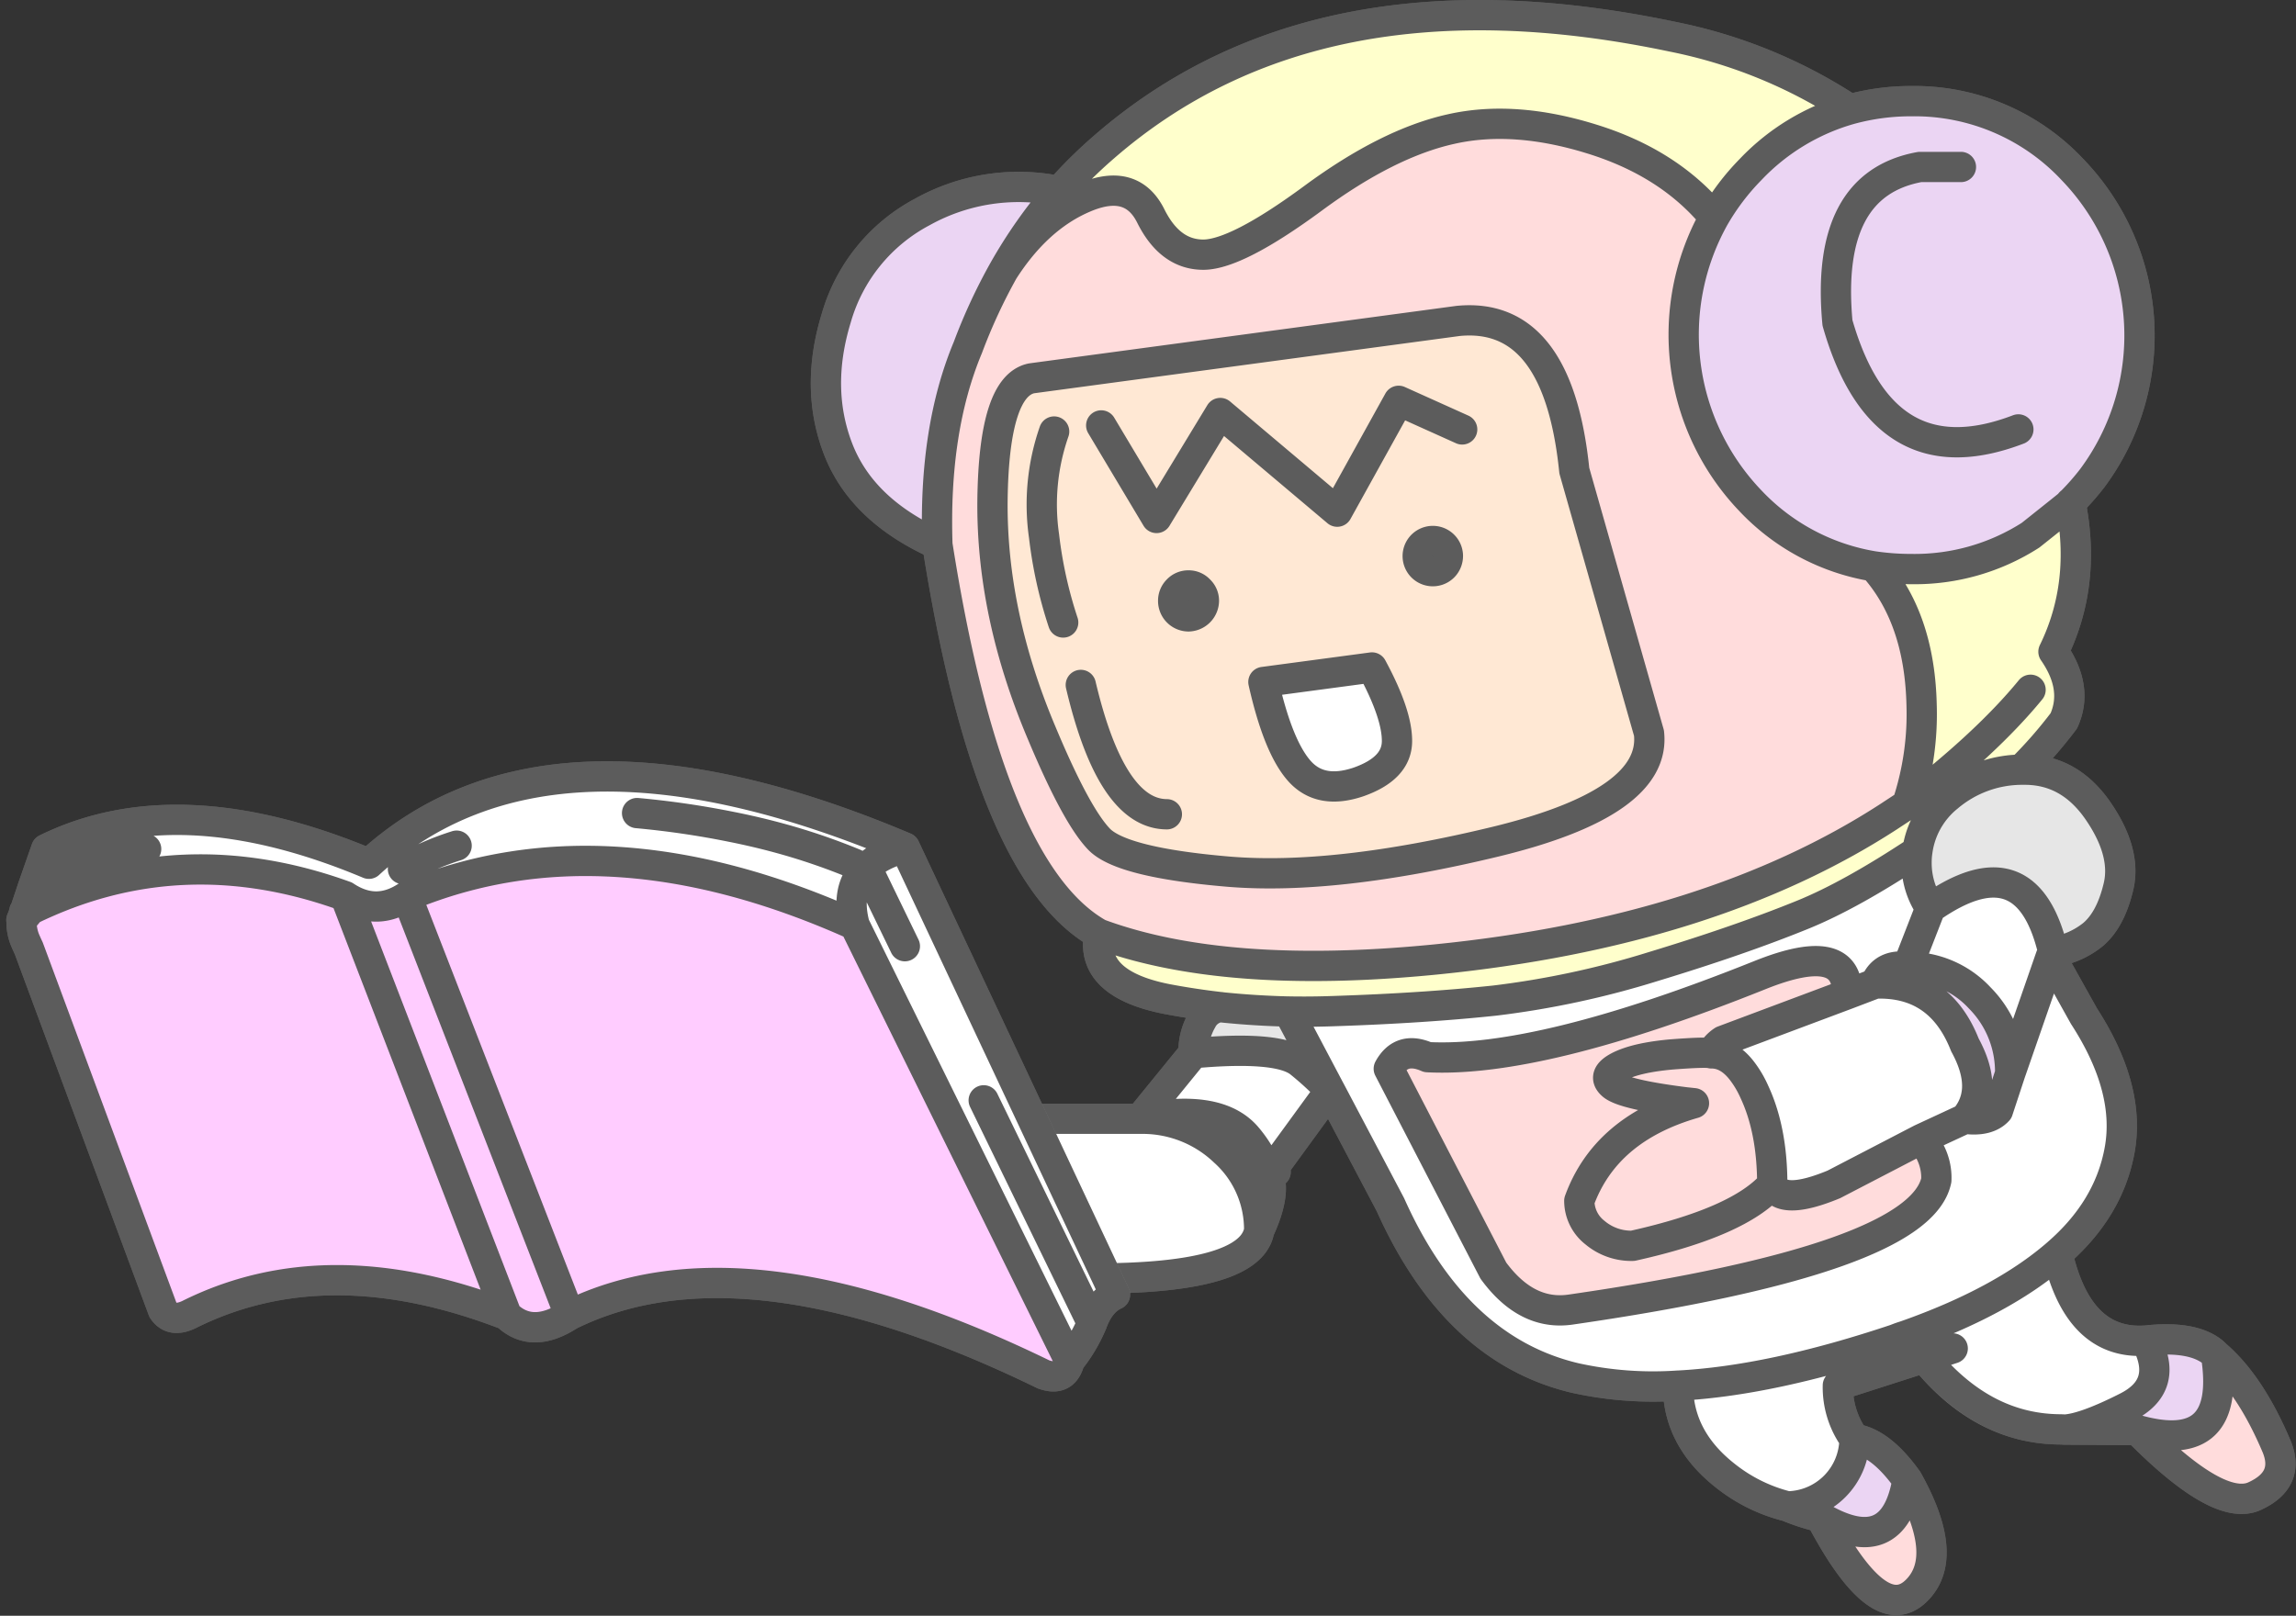
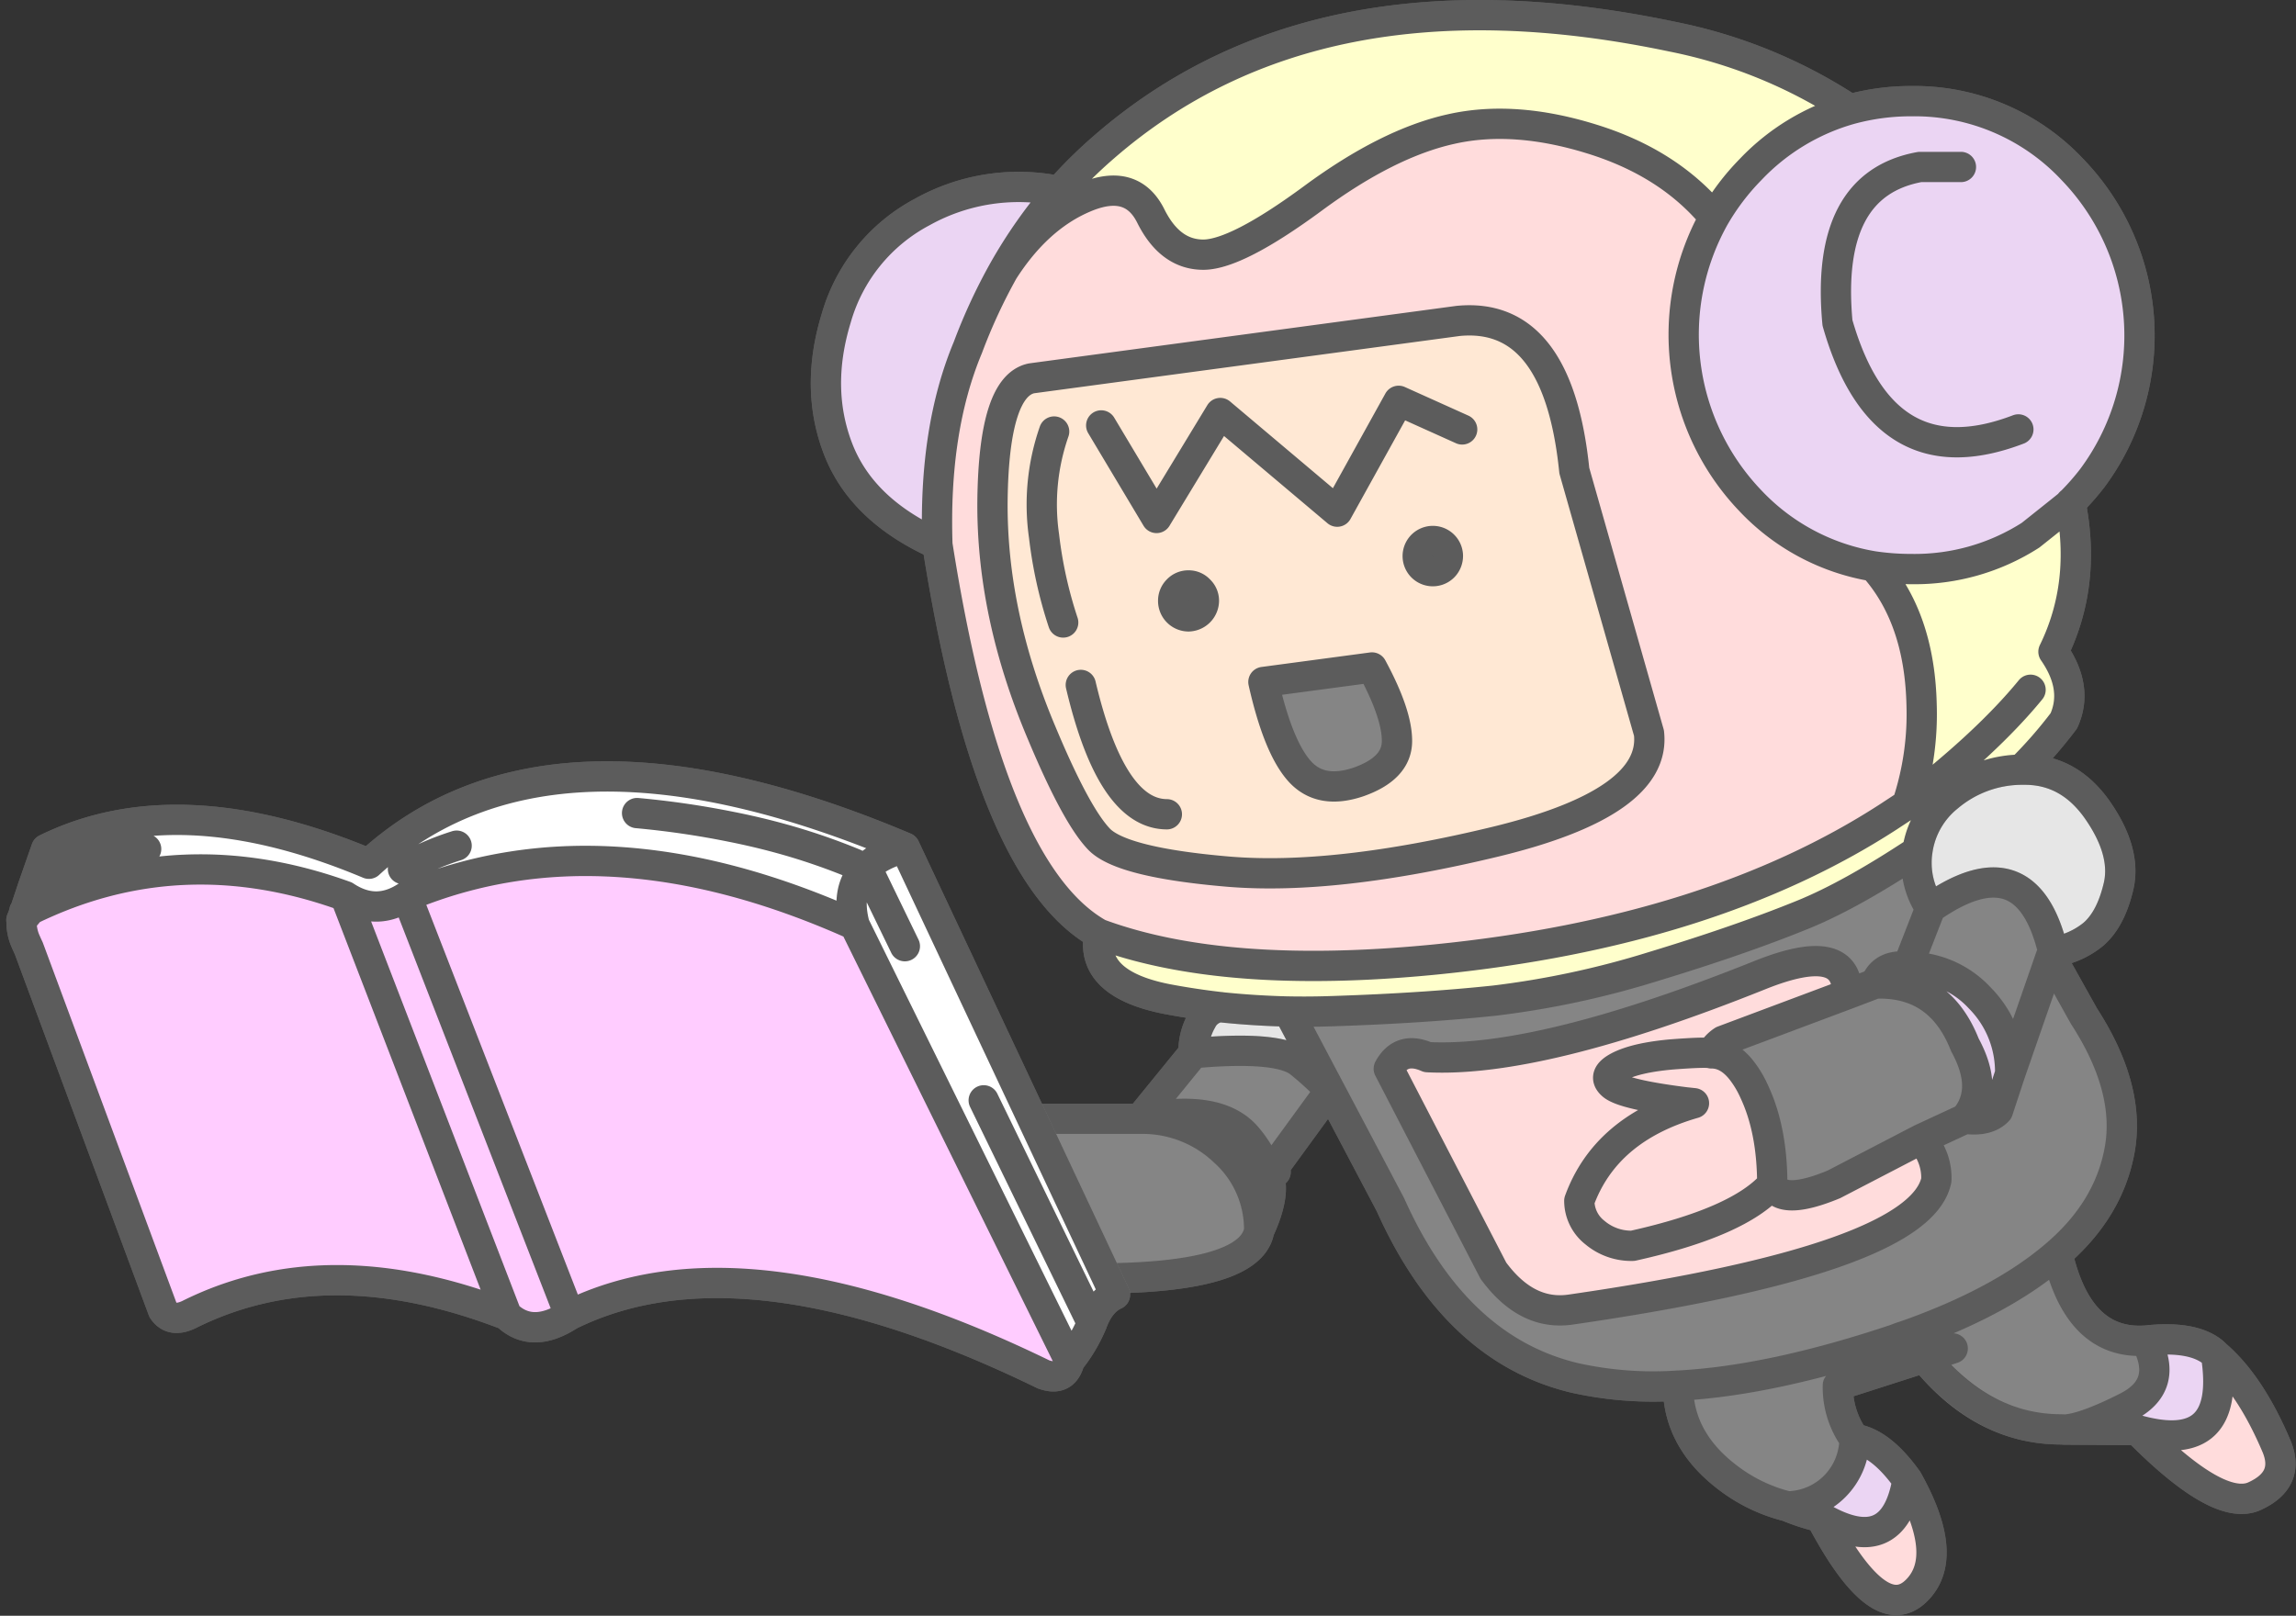
<svg xmlns="http://www.w3.org/2000/svg" width="454.816" height="320.141" viewBox="0 0 454.816 320.141">
  <rect x="0" y="0" width="454.816" height="320.141" fill="#333333" stroke="none" />
  <g id="구성_요소_2_1" data-name="구성 요소 2 – 1" transform="translate(4.241 3.006)">
    <g id="그룹_51" data-name="그룹 51" transform="translate(156.67)">
      <g id="그룹_49" data-name="그룹 49" transform="translate(0 0)">
        <g id="Layer7_0_FILL" data-name="Layer7 0 FILL">
          <path id="패스_29" data-name="패스 29" d="M1160.883,427.734a1.385,1.385,0,0,0-.333-.042,4.748,4.748,0,0,0-3.625,2.625,12.407,12.407,0,0,0-1.625,6.5q17.084-1.541,21.167,1.958a61.148,61.148,0,0,1,5.875,5.417l-8.25-15.625q-6.791-.166-13.209-.833m159.085-47.084h-.75a22.712,22.712,0,0,0-14.458,5.375,16.681,16.681,0,0,0-6.083,10.75,14.026,14.026,0,0,0-.167,2.208,15.778,15.778,0,0,0,2.75,9.083q19.166-13.416,24.334,8.708a16.567,16.567,0,0,0,7.875-3.458q3.541-3,5.083-9.667,1.5-6.709-4.083-14.833Q1328.844,380.65,1319.969,380.65Z" transform="translate(-1079.774 -231.153)" fill="#e6e6e6" />
          <path id="패스_30" data-name="패스 30" d="M1086.984,243.659a34.534,34.534,0,0,0-17.042,21.042q-4.291,14.041.458,26.125,4.75,12,19.584,18.667-.75-22.75,6.042-39a110.459,110.459,0,0,1,7.042-15.209,96.57,96.57,0,0,1,11.083-15.75,39.253,39.253,0,0,0-27.167,4.125m196-21.959a45.448,45.448,0,0,0-12.25,1.625,43.532,43.532,0,0,0-19.708,11.958,46.918,46.918,0,0,0-7.167,9.458,47.611,47.611,0,0,0,7.167,56.126,43.13,43.13,0,0,0,24.417,13,51.03,51.03,0,0,0,7.542.542,42.536,42.536,0,0,0,23.542-6.708q7.334-5.834,7.708-6.167a1.122,1.122,0,0,1,.208-.292,4.97,4.97,0,0,0,.417-.375,49.259,49.259,0,0,0,3.917-4.5,47.358,47.358,0,0,0-3.917-61.084,42.842,42.842,0,0,0-31.875-13.583m9.75,13.042h-8.125q-18.875,3.416-16.333,30.875,8.959,31.417,35.834,21.125-26.875,10.291-35.834-21.125-2.541-27.459,16.333-30.875h8.125M1146.819,429.786a20.73,20.73,0,0,1,6.917,15.667q3.25-7,1.917-10.875l-.292.125.25-.292a23.619,23.619,0,0,0-4.333-7.5q-5.709-6.666-21.125-3.583a23.458,23.458,0,0,1,16.667,6.458m135.335-36.542q-4.791-.625-6.375,3.292,12.791-.459,17.75,12.167,4.875,8.916,0,14.625,4.5.584,6.542-1.625l2.417-7.333a20.75,20.75,0,0,0-6-14.959,19.131,19.131,0,0,0-14.333-6.167m61.126,76.918q-.334-.334-.667-.625-3.875-3.125-12.5-2.333l-.75.083.75.708-.75-.708q4.709,8.834-3.667,13.125-8.459,4.291-12.417,4.5Q1324.4,485,1327.7,485q18.709,5.209,15.583-14.834M1267.7,496.2a12.868,12.868,0,0,1-9.333,3.917,39.809,39.809,0,0,0,6.583,2.125q14.5,8.5,17.209-7.333-5.25-7.375-10.5-8.167A12.818,12.818,0,0,1,1267.7,496.2Z" transform="translate(-1065.209 -204.663)" fill="#ebd5f3" />
          <path id="패스_31" data-name="패스 31" d="M1129.934,227.46a92.043,92.043,0,0,0-8.75,8.667,96.57,96.57,0,0,0-11.083,15.75q6.791-10.584,16.084-14.5,9.334-3.959,13.125,3.708,3.834,7.666,10.458,7.625,6.584-.084,21.542-11.083,14.875-11,27.417-13.792,12.5-2.834,27.917,1.958,15.375,4.75,24.25,15.542a46.927,46.927,0,0,1,7.167-9.458,43.532,43.532,0,0,1,19.709-11.958,99.246,99.246,0,0,0-35.251-14.417Q1172.1,190.71,1129.934,227.46m191.336,70.668q-.375.334-7.708,6.167A42.535,42.535,0,0,1,1290.019,311a51.035,51.035,0,0,1-7.542-.542q9.084,10.166,9.5,27.375a56.7,56.7,0,0,1-2.875,19.834q15.834-12.209,24.459-22.75-8.625,10.541-24.459,22.75-1.791,1.166-3.625,2.375-35.334,22.917-89.959,28.334-41.626,4.084-66.459-5.083-1.834,9.916,13.5,12.917,5.084.959,10.458,1.583a1.386,1.386,0,0,1,.333.042q6.416.666,13.208.833,4.459.084,9.042-.083,17.709-.584,31.834-2.083a176.506,176.506,0,0,0,31.417-6.75q17.292-5.25,29.75-10.333,9.459-3.875,22.542-12.542a16.68,16.68,0,0,1,6.083-10.75,22.711,22.711,0,0,1,14.458-5.375,89.971,89.971,0,0,0,8.458-9.667q2.959-6.5-2.042-13.708,6.584-13.459,3.375-29.542A1.122,1.122,0,0,0,1321.269,298.127Z" transform="translate(-1072.241 -201.256)" fill="#ffc" />
-           <path id="패스_32" data-name="패스 32" d="M1317.419,414.017l-.208-.375-8.042,23.167-2.417,7.333q-2.041,2.209-6.542,1.625l-8.708,4.042a11.07,11.07,0,0,1,3.042,8.125q-3.25,15.625-72.334,25.625-8.791,1.334-15.417-7.708l-20.709-40q2.5-4.584,7.667-2.292,22.375,1.166,65.834-16.25,17.542-7.041,17.292,3.792l5.583-2.125q1.584-3.916,6.375-3.292l4.542-11.667a15.778,15.778,0,0,1-2.75-9.083,14.026,14.026,0,0,1,.167-2.208q-13.084,8.666-22.542,12.542-12.459,5.084-29.75,10.333a176.506,176.506,0,0,1-31.417,6.75q-14.125,1.5-31.834,2.083-4.584.166-9.042.083l8.25,15.625,11.958,22.667q12.875,28.75,36.626,34.334a71.492,71.492,0,0,0,20.333,1.5q18.5-.959,43.126-9.208.916-.375,1.875-.667,19.209-6.75,30.167-16.292,10.041-8.709,12.25-20.167,2.416-12.334-7-26.875l-6.375-11.417m-149.085-37.209q4.209,4.791,11.792,2.208,7.541-2.666,7.583-8.042t-4.958-14.625l-21.5,2.875q2.875,12.791,7.083,17.584m-20.917,55.959-10.584,13q15.417-3.084,21.125,3.583a23.619,23.619,0,0,1,4.333,7.5l12.167-16.709a61.168,61.168,0,0,0-5.875-5.417q-4.084-3.5-21.167-1.958m13,35.125a20.73,20.73,0,0,0-6.917-15.667,23.458,23.458,0,0,0-16.667-6.458h-23.542q-2.834-1.959-4.458,2.417,14.416,19-.833,28.459,50.251,3.459,52.417-8.75m122.043-48.917-5.583,2.125-24.584,9.208a6.839,6.839,0,0,0-2.292,2.5q3.459,0,6.167,3.625a20.543,20.543,0,0,1,2.333,4q3.541,7.584,3.542,18.334,1.75,4.334,12.208,0l17.25-8.958,8.708-4.042q4.875-5.709,0-14.625-4.959-12.625-17.75-12.167m36.459,88.334q.5,0,1.042.042,3.959-.209,12.417-4.5,8.375-4.291,3.667-13.125H1336q-13.334.875-17.458-17.25-10.959,9.541-30.167,16.292-.959.291-1.875.667-24.625,8.25-43.126,9.208,0,10.416,9.25,17.75a32.219,32.219,0,0,0,12.417,6.167,13.445,13.445,0,0,0,13.292-13.375,17.442,17.442,0,0,1-3.292-10.583l17.125-5.5,5.625-1.833-5.625,1.833q11.416,14.041,26.75,14.208m-1.708-93.668.5-.833v-.083q-5.166-22.125-24.334-8.708l-4.542,11.667a19.131,19.131,0,0,1,14.333,6.167,20.75,20.75,0,0,1,6,14.958Z" transform="translate(-1071.891 -227.104)" fill="#fff" />
          <path id="패스_33" data-name="패스 33" d="M1277.906,364.349q1.834-1.209,3.625-2.375a56.7,56.7,0,0,0,2.875-19.834q-.416-17.209-9.5-27.375a43.13,43.13,0,0,1-24.417-13,47.611,47.611,0,0,1-7.167-56.126q-8.875-10.791-24.25-15.542-15.416-4.791-27.917-1.958-12.541,2.791-27.417,13.792-14.959,11-21.542,11.083-6.625.041-10.458-7.625-3.791-7.666-13.125-3.708-9.291,3.916-16.083,14.5a110.475,110.475,0,0,0-7.042,15.209q-6.791,16.25-6.042,39,10.209,65,32.042,77.209,24.834,9.166,66.459,5.083,54.626-5.416,89.959-28.334m-167.794-16.542q-10-23.625-9.75-46.209.291-22.584,7.75-24.084l84.5-11.375q19.792-1.916,23,29.667l14.792,52q1.541,13.75-30.334,21.5-31.875,7.709-52.959,5.958-21.125-1.791-25.625-6.417-4.541-4.709-11.375-21.042m-30.042,78.834a7.154,7.154,0,0,0,1.875,4.792,11.874,11.874,0,0,0,2.375,2.083q4.334,2.875,13.625,2.875-9.292,0-13.625-2.875a11.874,11.874,0,0,1-2.375-2.083q-1.791-.541-6.042.208a19.927,19.927,0,0,0-8.75,4.375q-4.584,3.625-.708,12.708,3.916,9.125,34.334,6.375,15.25-9.459.833-28.459H1080.07m136.543,13.834a8,8,0,0,0,3.083,6.292,11.178,11.178,0,0,0,7.5,2.625q21-4.666,27.625-12.167,0-10.75-3.542-18.334a20.549,20.549,0,0,0-2.333-4q-2.709-3.625-6.167-3.625-.791-.334-7.875.208-7.041.625-10.5,2.417-3.417,1.791-1.208,3.667,2.25,1.875,14.542,3.417.834.084,1.583.167-17.5,5.041-22.709,19.334m67.667-12.208-17.25,8.958q-10.459,4.334-12.208,0-6.625,7.5-27.625,12.167a11.178,11.178,0,0,1-7.5-2.625,8,8,0,0,1-3.083-6.292q5.209-14.291,22.709-19.334-.75-.084-1.583-.167-12.292-1.541-14.542-3.417-2.209-1.875,1.208-3.667,3.459-1.791,10.5-2.417,7.084-.541,7.875-.208a6.838,6.838,0,0,1,2.292-2.5l24.584-9.208q.25-10.834-17.292-3.792-43.459,17.416-65.834,16.25-5.166-2.291-7.667,2.292l20.709,40q6.625,9.041,15.417,7.708,69.085-10,72.334-25.625a11.07,11.07,0,0,0-3.042-8.125m58.459,42.792q3.125,20.041-15.583,14.834,16.084,16.291,23.167,13.125,7.084-3.209,4.458-9.75-5.209-12.334-12.042-18.209m-78.334,32.084q11.791,22.459,19.334,14.209,6.166-6.709-2.125-21.542Q1278.905,511.643,1264.406,503.143Z" transform="translate(-1064.67 -205.561)" fill="#ffdcdc" />
          <path id="패스_34" data-name="패스 34" d="M1107.5,309.387q-.25,22.584,9.75,46.209,6.834,16.334,11.375,21.042,4.5,4.625,25.625,6.417,21.084,1.75,52.959-5.958,31.875-7.75,30.334-21.5l-14.792-52q-3.209-31.584-23-29.667l-84.5,11.375q-7.459,1.5-7.75,24.084m10.208,7.167a86.055,86.055,0,0,0,3.792,17.125,86.055,86.055,0,0,1-3.792-17.125,43.869,43.869,0,0,1,2-20.709,43.869,43.869,0,0,0-2,20.709m76.959,6.958a2.989,2.989,0,1,1,2.167-.875,3.033,3.033,0,0,1-2.167.875m-46.209,3.75a2.876,2.876,0,0,1,.917,2.167,3.134,3.134,0,0,1-3.042,3.042,3.058,3.058,0,0,1-3.042-3.042,2.943,2.943,0,0,1,.875-2.167,2.877,2.877,0,0,1,2.167-.917,2.829,2.829,0,0,1,2.125.917m31.584,38q-7.584,2.584-11.792-2.208t-7.084-17.584l21.5-2.875q5,9.25,4.958,14.625t-7.583,8.042m-4.25-53.542,12.167-21.959,12.583,5.667-12.583-5.667-12.167,21.959-23.167-19.542L1140,312.97l-10.958-18.334L1140,312.97l12.625-20.792,23.167,19.542M1125,346.054q6.042,25.584,17.042,25.625Q1131.041,371.638,1125,346.054Z" transform="translate(-1071.806 -213.349)" fill="#ffe8d4" />
        </g>
      </g>
      <g id="그룹_50" data-name="그룹 50" transform="translate(0 0)">
        <path id="Layer7_0_1_STROKES" data-name="Layer7 0 1 STROKES" d="M1313.906,297.836a4.952,4.952,0,0,0,.417-.375,49.25,49.25,0,0,0,3.917-4.5,47.358,47.358,0,0,0-3.917-61.084,42.842,42.842,0,0,0-31.875-13.583,45.448,45.448,0,0,0-12.25,1.625,43.532,43.532,0,0,0-19.708,11.958,46.918,46.918,0,0,0-7.167,9.458,47.611,47.611,0,0,0,7.167,56.126,43.13,43.13,0,0,0,24.417,13,51.035,51.035,0,0,0,7.542.542,42.535,42.535,0,0,0,23.542-6.708q7.334-5.834,7.708-6.167a1.121,1.121,0,0,1,.208-.292q3.209,16.084-3.375,29.542,5,7.209,2.042,13.708a89.971,89.971,0,0,1-8.458,9.667h.75q8.875,0,14.5,8.167,5.584,8.125,4.083,14.833-1.541,6.666-5.083,9.667a16.567,16.567,0,0,1-7.875,3.458v.083l-.292,1.208,6.375,11.417q9.416,14.541,7,26.875-2.209,11.459-12.25,20.167,4.125,18.125,17.458,17.25h.042l.75-.083q8.625-.791,12.5,2.333.334.291.667.625,6.834,5.875,12.042,18.209,2.625,6.541-4.458,9.75-7.084,3.166-23.167-13.125-3.292,0-14.417-.083-.541-.041-1.042-.042-15.334-.166-26.75-14.208l-17.125,5.5a17.442,17.442,0,0,0,3.292,10.583q5.25.791,10.5,8.167,8.291,14.834,2.125,21.542-7.541,8.25-19.334-14.209a39.8,39.8,0,0,1-6.583-2.125,32.22,32.22,0,0,1-12.417-6.167q-9.25-7.334-9.25-17.75a71.492,71.492,0,0,1-20.333-1.5q-23.75-5.584-36.626-34.334L1167.238,414.3,1155.071,431a.372.372,0,0,0,.042.167l1.333-.708M1292.2,231.335h-8.125q-18.875,3.416-16.333,30.875,8.959,31.417,35.834,21.125m-182.086,99.96q24.834,9.166,66.459,5.083,54.626-5.416,89.959-28.334,1.834-1.209,3.625-2.375a56.7,56.7,0,0,0,2.875-19.834q-.416-17.209-9.5-27.375m6.625,47.209q15.834-12.209,24.459-22.75m-1.875,15.834a22.711,22.711,0,0,0-14.458,5.375,16.68,16.68,0,0,0-6.083,10.75,14.025,14.025,0,0,0-.167,2.208,15.778,15.778,0,0,0,2.75,9.083q19.166-13.416,24.334,8.708m0,.083-.5.833.208.375m-151.21,10.5q4.459.084,9.042-.083,17.709-.584,31.834-2.083a176.507,176.507,0,0,0,31.417-6.75q17.292-5.25,29.75-10.333,9.459-3.875,22.542-12.542m-13.917,28.375,5.583-2.125q1.584-3.916,6.375-3.292l4.542-11.667m-16.5,17.084-24.584,9.208a6.837,6.837,0,0,0-2.292,2.5q3.459,0,6.167,3.625a20.549,20.549,0,0,1,2.333,4q3.541,7.584,3.542,18.334,1.75,4.334,12.208,0l17.25-8.958,8.708-4.042q4.875-5.709,0-14.625-4.959-12.625-17.75-12.167m9.042,30.834a11.07,11.07,0,0,1,3.042,8.125q-3.25,15.625-72.334,25.625-8.791,1.334-15.417-7.708l-20.709-40q2.5-4.584,7.667-2.292,22.375,1.166,65.834-16.25,17.542-7.041,17.292,3.792m23.334,24.667q4.5.584,6.542-1.625l2.417-7.333a20.75,20.75,0,0,0-6-14.959,19.131,19.131,0,0,0-14.333-6.167m28.375-2.042-8.042,23.167M1236.155,472.8q18.5-.959,43.126-9.208.916-.375,1.875-.667,19.209-6.75,30.167-16.292m-26.375,20.625,5.625-1.833m-19.459,17.917a13.445,13.445,0,0,1-13.292,13.375m23.792-5.208q-2.709,15.834-17.209,7.333m65.168-34.25-.75-.708q4.709,8.834-3.667,13.125-8.459,4.291-12.417,4.5m30-14.75q3.125,20.042-15.583,14.834M1270.2,219.918a99.245,99.245,0,0,0-35.25-14.417q-70.417-14.791-112.585,21.959a92.043,92.043,0,0,0-8.75,8.667,96.578,96.578,0,0,0-11.083,15.75q6.791-10.584,16.083-14.5,9.334-3.959,13.125,3.708,3.834,7.666,10.458,7.625,6.584-.084,21.542-11.083,14.875-11,27.417-13.792,12.5-2.834,27.917,1.958,15.375,4.75,24.25,15.542m-129.71-5.208a39.253,39.253,0,0,0-27.167,4.125,34.534,34.534,0,0,0-17.042,21.042q-4.291,14.041.458,26.125,4.75,12,19.584,18.667-.75-22.75,6.042-39a110.478,110.478,0,0,1,7.042-15.209m10.042,31.875a43.864,43.864,0,0,0-2,20.709,86.039,86.039,0,0,0,3.792,17.125m-6.25-48.376,84.5-11.375q19.792-1.916,23,29.667l14.792,52q1.541,13.75-30.334,21.5-31.875,7.709-52.959,5.958-21.125-1.791-25.625-6.417-4.541-4.709-11.375-21.042-10-23.625-9.75-46.209Q1100.653,274.71,1108.112,273.21Zm82.459,35.167a2.989,2.989,0,1,0-.875,2.167A3.033,3.033,0,0,0,1190.571,308.377Zm-48.334,8.958a2.877,2.877,0,0,0-.917-2.167,2.829,2.829,0,0,0-2.125-.917,2.877,2.877,0,0,0-2.167.917,2.943,2.943,0,0,0-.875,2.167,3.058,3.058,0,0,0,3.042,3.042,3.134,3.134,0,0,0,3.042-3.042Zm11.792,16.042,21.5-2.875q5,9.25,4.958,14.625t-7.583,8.042q-7.584,2.584-11.792-2.208T1154.029,333.378ZM1121.9,282.544l10.958,18.334,12.625-20.792,23.167,19.542,12.167-21.959,12.583,5.667m-75.543,50.626q6.041,25.584,17.042,25.625m107.876,47.376q-.791-.334-7.875.208-7.041.625-10.5,2.417-3.417,1.791-1.208,3.667,2.25,1.875,14.542,3.417.834.084,1.583.167-17.5,5.041-22.709,19.334a8,8,0,0,0,3.083,6.292,11.178,11.178,0,0,0,7.5,2.625q21-4.666,27.625-12.167m-133.335-49.626q-1.834,9.916,13.5,12.917,5.084.959,10.458,1.583a1.385,1.385,0,0,1,.333.042q6.417.666,13.209.833l8.25,15.625a61.168,61.168,0,0,0-5.875-5.417q-4.084-3.5-21.167-1.958l-10.584,13q15.416-3.084,21.125,3.583a23.621,23.621,0,0,1,4.333,7.5l-.25.292.292-.125q1.334,3.875-1.917,10.875-2.166,12.209-52.417,8.75-30.417,2.75-34.334-6.375-3.875-9.084.708-12.708a19.927,19.927,0,0,1,8.75-4.375q4.25-.75,6.042-.208a7.154,7.154,0,0,1-1.875-4.792h21.542q1.625-4.375,4.458-2.417h23.542a23.458,23.458,0,0,1,16.667,6.458,20.73,20.73,0,0,1,6.917,15.667m-7.75-44.251a4.748,4.748,0,0,0-3.625,2.625,12.408,12.408,0,0,0-1.625,6.5m-58.251,20.209a11.874,11.874,0,0,0,2.375,2.083q4.334,2.875,13.625,2.875m8.125-12.167h-2.458m-2,2.417q14.416,19-.833,28.459m-11.333-144.71q10.209,65,32.042,77.209" transform="translate(-1064.67 -201.256)" fill="none" stroke="#999" stroke-linecap="round" stroke-linejoin="round" stroke-width="6" />
      </g>
    </g>
    <g id="그룹_54" data-name="그룹 54" transform="translate(156.67)" opacity="0.4" style="mix-blend-mode: multiply;isolation: isolate">
      <g id="그룹_49-2" data-name="그룹 49" transform="translate(0 0)">
        <g id="Layer7_0_FILL-2" data-name="Layer7 0 FILL">
-           <path id="패스_29-2" data-name="패스 29" d="M1160.883,427.734a1.385,1.385,0,0,0-.333-.042,4.748,4.748,0,0,0-3.625,2.625,12.407,12.407,0,0,0-1.625,6.5q17.084-1.541,21.167,1.958a61.148,61.148,0,0,1,5.875,5.417l-8.25-15.625q-6.791-.166-13.209-.833m159.085-47.084h-.75a22.712,22.712,0,0,0-14.458,5.375,16.681,16.681,0,0,0-6.083,10.75,14.026,14.026,0,0,0-.167,2.208,15.778,15.778,0,0,0,2.75,9.083q19.166-13.416,24.334,8.708a16.567,16.567,0,0,0,7.875-3.458q3.541-3,5.083-9.667,1.5-6.709-4.083-14.833Q1328.844,380.65,1319.969,380.65Z" transform="translate(-1079.774 -231.153)" fill="#e6e6e6" />
          <path id="패스_30-2" data-name="패스 30" d="M1086.984,243.659a34.534,34.534,0,0,0-17.042,21.042q-4.291,14.041.458,26.125,4.75,12,19.584,18.667-.75-22.75,6.042-39a110.459,110.459,0,0,1,7.042-15.209,96.57,96.57,0,0,1,11.083-15.75,39.253,39.253,0,0,0-27.167,4.125m196-21.959a45.448,45.448,0,0,0-12.25,1.625,43.532,43.532,0,0,0-19.708,11.958,46.918,46.918,0,0,0-7.167,9.458,47.611,47.611,0,0,0,7.167,56.126,43.13,43.13,0,0,0,24.417,13,51.03,51.03,0,0,0,7.542.542,42.536,42.536,0,0,0,23.542-6.708q7.334-5.834,7.708-6.167a1.122,1.122,0,0,1,.208-.292,4.97,4.97,0,0,0,.417-.375,49.259,49.259,0,0,0,3.917-4.5,47.358,47.358,0,0,0-3.917-61.084,42.842,42.842,0,0,0-31.875-13.583m9.75,13.042h-8.125q-18.875,3.416-16.333,30.875,8.959,31.417,35.834,21.125-26.875,10.291-35.834-21.125-2.541-27.459,16.333-30.875h8.125M1146.819,429.786a20.73,20.73,0,0,1,6.917,15.667q3.25-7,1.917-10.875l-.292.125.25-.292a23.619,23.619,0,0,0-4.333-7.5q-5.709-6.666-21.125-3.583a23.458,23.458,0,0,1,16.667,6.458m135.335-36.542q-4.791-.625-6.375,3.292,12.791-.459,17.75,12.167,4.875,8.916,0,14.625,4.5.584,6.542-1.625l2.417-7.333a20.75,20.75,0,0,0-6-14.959,19.131,19.131,0,0,0-14.333-6.167m61.126,76.918q-.334-.334-.667-.625-3.875-3.125-12.5-2.333l-.75.083.75.708-.75-.708q4.709,8.834-3.667,13.125-8.459,4.291-12.417,4.5Q1324.4,485,1327.7,485q18.709,5.209,15.583-14.834M1267.7,496.2a12.868,12.868,0,0,1-9.333,3.917,39.809,39.809,0,0,0,6.583,2.125q14.5,8.5,17.209-7.333-5.25-7.375-10.5-8.167A12.818,12.818,0,0,1,1267.7,496.2Z" transform="translate(-1065.209 -204.663)" fill="#ebd5f3" />
-           <path id="패스_31-2" data-name="패스 31" d="M1129.934,227.46a92.043,92.043,0,0,0-8.75,8.667,96.57,96.57,0,0,0-11.083,15.75q6.791-10.584,16.084-14.5,9.334-3.959,13.125,3.708,3.834,7.666,10.458,7.625,6.584-.084,21.542-11.083,14.875-11,27.417-13.792,12.5-2.834,27.917,1.958,15.375,4.75,24.25,15.542a46.927,46.927,0,0,1,7.167-9.458,43.532,43.532,0,0,1,19.709-11.958,99.246,99.246,0,0,0-35.251-14.417Q1172.1,190.71,1129.934,227.46m191.336,70.668q-.375.334-7.708,6.167A42.535,42.535,0,0,1,1290.019,311a51.035,51.035,0,0,1-7.542-.542q9.084,10.166,9.5,27.375a56.7,56.7,0,0,1-2.875,19.834q15.834-12.209,24.459-22.75-8.625,10.541-24.459,22.75-1.791,1.166-3.625,2.375-35.334,22.917-89.959,28.334-41.626,4.084-66.459-5.083-1.834,9.916,13.5,12.917,5.084.959,10.458,1.583a1.386,1.386,0,0,1,.333.042q6.416.666,13.208.833,4.459.084,9.042-.083,17.709-.584,31.834-2.083a176.506,176.506,0,0,0,31.417-6.75q17.292-5.25,29.75-10.333,9.459-3.875,22.542-12.542a16.68,16.68,0,0,1,6.083-10.75,22.711,22.711,0,0,1,14.458-5.375,89.971,89.971,0,0,0,8.458-9.667q2.959-6.5-2.042-13.708,6.584-13.459,3.375-29.542A1.122,1.122,0,0,0,1321.269,298.127Z" transform="translate(-1072.241 -201.256)" fill="#ffc" />
+           <path id="패스_31-2" data-name="패스 31" d="M1129.934,227.46a92.043,92.043,0,0,0-8.75,8.667,96.57,96.57,0,0,0-11.083,15.75q6.791-10.584,16.084-14.5,9.334-3.959,13.125,3.708,3.834,7.666,10.458,7.625,6.584-.084,21.542-11.083,14.875-11,27.417-13.792,12.5-2.834,27.917,1.958,15.375,4.75,24.25,15.542a46.927,46.927,0,0,1,7.167-9.458,43.532,43.532,0,0,1,19.709-11.958,99.246,99.246,0,0,0-35.251-14.417Q1172.1,190.71,1129.934,227.46m191.336,70.668q-.375.334-7.708,6.167A42.535,42.535,0,0,1,1290.019,311a51.035,51.035,0,0,1-7.542-.542q9.084,10.166,9.5,27.375a56.7,56.7,0,0,1-2.875,19.834q15.834-12.209,24.459-22.75-8.625,10.541-24.459,22.75-1.791,1.166-3.625,2.375-35.334,22.917-89.959,28.334-41.626,4.084-66.459-5.083-1.834,9.916,13.5,12.917,5.084.959,10.458,1.583a1.386,1.386,0,0,1,.333.042q6.416.666,13.208.833,4.459.084,9.042-.083,17.709-.584,31.834-2.083a176.506,176.506,0,0,0,31.417-6.75q17.292-5.25,29.75-10.333,9.459-3.875,22.542-12.542a16.68,16.68,0,0,1,6.083-10.75,22.711,22.711,0,0,1,14.458-5.375,89.971,89.971,0,0,0,8.458-9.667q2.959-6.5-2.042-13.708,6.584-13.459,3.375-29.542Z" transform="translate(-1072.241 -201.256)" fill="#ffc" />
          <path id="패스_32-2" data-name="패스 32" d="M1317.419,414.017l-.208-.375-8.042,23.167-2.417,7.333q-2.041,2.209-6.542,1.625l-8.708,4.042a11.07,11.07,0,0,1,3.042,8.125q-3.25,15.625-72.334,25.625-8.791,1.334-15.417-7.708l-20.709-40q2.5-4.584,7.667-2.292,22.375,1.166,65.834-16.25,17.542-7.041,17.292,3.792l5.583-2.125q1.584-3.916,6.375-3.292l4.542-11.667a15.778,15.778,0,0,1-2.75-9.083,14.026,14.026,0,0,1,.167-2.208q-13.084,8.666-22.542,12.542-12.459,5.084-29.75,10.333a176.506,176.506,0,0,1-31.417,6.75q-14.125,1.5-31.834,2.083-4.584.166-9.042.083l8.25,15.625,11.958,22.667q12.875,28.75,36.626,34.334a71.492,71.492,0,0,0,20.333,1.5q18.5-.959,43.126-9.208.916-.375,1.875-.667,19.209-6.75,30.167-16.292,10.041-8.709,12.25-20.167,2.416-12.334-7-26.875l-6.375-11.417m-149.085-37.209q4.209,4.791,11.792,2.208,7.541-2.666,7.583-8.042t-4.958-14.625l-21.5,2.875q2.875,12.791,7.083,17.584m-20.917,55.959-10.584,13q15.417-3.084,21.125,3.583a23.619,23.619,0,0,1,4.333,7.5l12.167-16.709a61.168,61.168,0,0,0-5.875-5.417q-4.084-3.5-21.167-1.958m13,35.125a20.73,20.73,0,0,0-6.917-15.667,23.458,23.458,0,0,0-16.667-6.458h-23.542q-2.834-1.959-4.458,2.417,14.416,19-.833,28.459,50.251,3.459,52.417-8.75m122.043-48.917-5.583,2.125-24.584,9.208a6.839,6.839,0,0,0-2.292,2.5q3.459,0,6.167,3.625a20.543,20.543,0,0,1,2.333,4q3.541,7.584,3.542,18.334,1.75,4.334,12.208,0l17.25-8.958,8.708-4.042q4.875-5.709,0-14.625-4.959-12.625-17.75-12.167m36.459,88.334q.5,0,1.042.042,3.959-.209,12.417-4.5,8.375-4.291,3.667-13.125H1336q-13.334.875-17.458-17.25-10.959,9.541-30.167,16.292-.959.291-1.875.667-24.625,8.25-43.126,9.208,0,10.416,9.25,17.75a32.219,32.219,0,0,0,12.417,6.167,13.445,13.445,0,0,0,13.292-13.375,17.442,17.442,0,0,1-3.292-10.583l17.125-5.5,5.625-1.833-5.625,1.833q11.416,14.041,26.75,14.208m-1.708-93.668.5-.833v-.083q-5.166-22.125-24.334-8.708l-4.542,11.667a19.131,19.131,0,0,1,14.333,6.167,20.75,20.75,0,0,1,6,14.958Z" transform="translate(-1071.891 -227.104)" fill="#fff" />
          <path id="패스_33-2" data-name="패스 33" d="M1277.906,364.349q1.834-1.209,3.625-2.375a56.7,56.7,0,0,0,2.875-19.834q-.416-17.209-9.5-27.375a43.13,43.13,0,0,1-24.417-13,47.611,47.611,0,0,1-7.167-56.126q-8.875-10.791-24.25-15.542-15.416-4.791-27.917-1.958-12.541,2.791-27.417,13.792-14.959,11-21.542,11.083-6.625.041-10.458-7.625-3.791-7.666-13.125-3.708-9.291,3.916-16.083,14.5a110.475,110.475,0,0,0-7.042,15.209q-6.791,16.25-6.042,39,10.209,65,32.042,77.209,24.834,9.166,66.459,5.083,54.626-5.416,89.959-28.334m-167.794-16.542q-10-23.625-9.75-46.209.291-22.584,7.75-24.084l84.5-11.375q19.792-1.916,23,29.667l14.792,52q1.541,13.75-30.334,21.5-31.875,7.709-52.959,5.958-21.125-1.791-25.625-6.417-4.541-4.709-11.375-21.042m-30.042,78.834a7.154,7.154,0,0,0,1.875,4.792,11.874,11.874,0,0,0,2.375,2.083q4.334,2.875,13.625,2.875-9.292,0-13.625-2.875a11.874,11.874,0,0,1-2.375-2.083q-1.791-.541-6.042.208a19.927,19.927,0,0,0-8.75,4.375q-4.584,3.625-.708,12.708,3.916,9.125,34.334,6.375,15.25-9.459.833-28.459H1080.07m136.543,13.834a8,8,0,0,0,3.083,6.292,11.178,11.178,0,0,0,7.5,2.625q21-4.666,27.625-12.167,0-10.75-3.542-18.334a20.549,20.549,0,0,0-2.333-4q-2.709-3.625-6.167-3.625-.791-.334-7.875.208-7.041.625-10.5,2.417-3.417,1.791-1.208,3.667,2.25,1.875,14.542,3.417.834.084,1.583.167-17.5,5.041-22.709,19.334m67.667-12.208-17.25,8.958q-10.459,4.334-12.208,0-6.625,7.5-27.625,12.167a11.178,11.178,0,0,1-7.5-2.625,8,8,0,0,1-3.083-6.292q5.209-14.291,22.709-19.334-.75-.084-1.583-.167-12.292-1.541-14.542-3.417-2.209-1.875,1.208-3.667,3.459-1.791,10.5-2.417,7.084-.541,7.875-.208a6.838,6.838,0,0,1,2.292-2.5l24.584-9.208q.25-10.834-17.292-3.792-43.459,17.416-65.834,16.25-5.166-2.291-7.667,2.292l20.709,40q6.625,9.041,15.417,7.708,69.085-10,72.334-25.625a11.07,11.07,0,0,0-3.042-8.125m58.459,42.792q3.125,20.041-15.583,14.834,16.084,16.291,23.167,13.125,7.084-3.209,4.458-9.75-5.209-12.334-12.042-18.209m-78.334,32.084q11.791,22.459,19.334,14.209,6.166-6.709-2.125-21.542Q1278.905,511.643,1264.406,503.143Z" transform="translate(-1064.67 -205.561)" fill="#ffdcdc" />
          <path id="패스_34-2" data-name="패스 34" d="M1107.5,309.387q-.25,22.584,9.75,46.209,6.834,16.334,11.375,21.042,4.5,4.625,25.625,6.417,21.084,1.75,52.959-5.958,31.875-7.75,30.334-21.5l-14.792-52q-3.209-31.584-23-29.667l-84.5,11.375q-7.459,1.5-7.75,24.084m10.208,7.167a86.055,86.055,0,0,0,3.792,17.125,86.055,86.055,0,0,1-3.792-17.125,43.869,43.869,0,0,1,2-20.709,43.869,43.869,0,0,0-2,20.709m76.959,6.958a2.989,2.989,0,1,1,2.167-.875,3.033,3.033,0,0,1-2.167.875m-46.209,3.75a2.876,2.876,0,0,1,.917,2.167,3.134,3.134,0,0,1-3.042,3.042,3.058,3.058,0,0,1-3.042-3.042,2.943,2.943,0,0,1,.875-2.167,2.877,2.877,0,0,1,2.167-.917,2.829,2.829,0,0,1,2.125.917m31.584,38q-7.584,2.584-11.792-2.208t-7.084-17.584l21.5-2.875q5,9.25,4.958,14.625t-7.583,8.042m-4.25-53.542,12.167-21.959,12.583,5.667-12.583-5.667-12.167,21.959-23.167-19.542L1140,312.97l-10.958-18.334L1140,312.97l12.625-20.792,23.167,19.542M1125,346.054q6.042,25.584,17.042,25.625Q1131.041,371.638,1125,346.054Z" transform="translate(-1071.806 -213.349)" fill="#ffe8d4" />
        </g>
      </g>
      <g id="그룹_50-2" data-name="그룹 50" transform="translate(0 0)">
        <path id="Layer7_0_1_STROKES-2" data-name="Layer7 0 1 STROKES" d="M1313.906,297.836a4.952,4.952,0,0,0,.417-.375,49.25,49.25,0,0,0,3.917-4.5,47.358,47.358,0,0,0-3.917-61.084,42.842,42.842,0,0,0-31.875-13.583,45.448,45.448,0,0,0-12.25,1.625,43.532,43.532,0,0,0-19.708,11.958,46.918,46.918,0,0,0-7.167,9.458,47.611,47.611,0,0,0,7.167,56.126,43.13,43.13,0,0,0,24.417,13,51.035,51.035,0,0,0,7.542.542,42.535,42.535,0,0,0,23.542-6.708q7.334-5.834,7.708-6.167a1.121,1.121,0,0,1,.208-.292q3.209,16.084-3.375,29.542,5,7.209,2.042,13.708a89.971,89.971,0,0,1-8.458,9.667h.75q8.875,0,14.5,8.167,5.584,8.125,4.083,14.833-1.541,6.666-5.083,9.667a16.567,16.567,0,0,1-7.875,3.458v.083l-.292,1.208,6.375,11.417q9.416,14.541,7,26.875-2.209,11.459-12.25,20.167,4.125,18.125,17.458,17.25h.042l.75-.083q8.625-.791,12.5,2.333.334.291.667.625,6.834,5.875,12.042,18.209,2.625,6.541-4.458,9.75-7.084,3.166-23.167-13.125-3.292,0-14.417-.083-.541-.041-1.042-.042c-9.814-.106-18.424-4.476-26.029-13.34-.11-.127-.417-.494-.721-.869l-17.125,5.5a17.442,17.442,0,0,0,3.292,10.583q5.25.791,10.5,8.167,8.291,14.834,2.125,21.542-7.541,8.25-19.334-14.209a39.8,39.8,0,0,1-6.583-2.125,32.22,32.22,0,0,1-12.417-6.167q-9.25-7.334-9.25-17.75a71.492,71.492,0,0,1-20.333-1.5q-23.75-5.584-36.626-34.334L1167.238,414.3,1155.071,431a.372.372,0,0,0,.042.167l1.333-.708M1292.2,231.335h-8.125q-18.875,3.416-16.333,30.875,8.959,31.417,35.834,21.125m-182.086,99.96q24.834,9.166,66.459,5.083,54.626-5.416,89.959-28.334,1.834-1.209,3.625-2.375a56.7,56.7,0,0,0,2.875-19.834q-.416-17.209-9.5-27.375m6.625,47.209q15.834-12.209,24.459-22.75m-1.875,15.834a22.711,22.711,0,0,0-14.458,5.375,16.68,16.68,0,0,0-6.083,10.75,14.025,14.025,0,0,0-.167,2.208,15.778,15.778,0,0,0,2.75,9.083q19.166-13.416,24.334,8.708m0,.083-.5.833.208.375m-151.21,10.5q4.459.084,9.042-.083,17.709-.584,31.834-2.083a176.507,176.507,0,0,0,31.417-6.75q17.292-5.25,29.75-10.333,9.459-3.875,22.542-12.542m-13.917,28.375,5.583-2.125q1.584-3.916,6.375-3.292l4.542-11.667m-16.5,17.084-24.584,9.208a6.837,6.837,0,0,0-2.292,2.5q3.459,0,6.167,3.625a20.549,20.549,0,0,1,2.333,4q3.541,7.584,3.542,18.334,1.75,4.334,12.208,0l17.25-8.958,8.708-4.042q4.875-5.709,0-14.625-4.959-12.625-17.75-12.167m9.042,30.834a11.07,11.07,0,0,1,3.042,8.125q-3.25,15.625-72.334,25.625-8.791,1.334-15.417-7.708l-20.709-40q2.5-4.584,7.667-2.292,22.375,1.166,65.834-16.25,17.542-7.041,17.292,3.792m23.334,24.667q4.5.584,6.542-1.625l2.417-7.333a20.75,20.75,0,0,0-6-14.959,19.131,19.131,0,0,0-14.333-6.167m28.375-2.042-8.042,23.167M1236.155,472.8q18.5-.959,43.126-9.208.916-.375,1.875-.667,19.209-6.75,30.167-16.292m-26.375,20.625,5.625-1.833m-19.459,17.917a13.445,13.445,0,0,1-13.292,13.375m23.792-5.208q-2.709,15.834-17.209,7.333m65.168-34.25-.75-.708q4.709,8.834-3.667,13.125-8.459,4.291-12.417,4.5m30-14.75q3.125,20.042-15.583,14.834M1270.2,219.918a99.245,99.245,0,0,0-35.25-14.417q-70.417-14.791-112.585,21.959a92.043,92.043,0,0,0-8.75,8.667,96.578,96.578,0,0,0-11.083,15.75q6.791-10.584,16.083-14.5,9.334-3.959,13.125,3.708,3.834,7.666,10.458,7.625,6.584-.084,21.542-11.083,14.875-11,27.417-13.792,12.5-2.834,27.917,1.958,15.375,4.75,24.25,15.542m-129.71-5.208a39.253,39.253,0,0,0-27.167,4.125,34.534,34.534,0,0,0-17.042,21.042q-4.291,14.041.458,26.125,4.75,12,19.584,18.667-.75-22.75,6.042-39a110.478,110.478,0,0,1,7.042-15.209m10.042,31.875a43.864,43.864,0,0,0-2,20.709,86.039,86.039,0,0,0,3.792,17.125m-6.25-48.376,84.5-11.375q19.792-1.916,23,29.667l14.792,52q1.541,13.75-30.334,21.5-31.875,7.709-52.959,5.958-21.125-1.791-25.625-6.417-4.541-4.709-11.375-21.042-10-23.625-9.75-46.209Q1100.653,274.71,1108.112,273.21Zm82.459,35.167a2.989,2.989,0,1,0-.875,2.167A3.033,3.033,0,0,0,1190.571,308.377Zm-48.334,8.958a2.877,2.877,0,0,0-.917-2.167,2.829,2.829,0,0,0-2.125-.917,2.877,2.877,0,0,0-2.167.917,2.943,2.943,0,0,0-.875,2.167,3.058,3.058,0,0,0,3.042,3.042,3.134,3.134,0,0,0,3.042-3.042Zm11.792,16.042,21.5-2.875q5,9.25,4.958,14.625t-7.583,8.042q-7.584,2.584-11.792-2.208T1154.029,333.378ZM1121.9,282.544l10.958,18.334,12.625-20.792,23.167,19.542,12.167-21.959,12.583,5.667m-75.543,50.626q6.041,25.584,17.042,25.625m107.876,47.376q-.791-.334-7.875.208-7.041.625-10.5,2.417-3.417,1.791-1.208,3.667,2.25,1.875,14.542,3.417.834.084,1.583.167-17.5,5.041-22.709,19.334a8,8,0,0,0,3.083,6.292,11.178,11.178,0,0,0,7.5,2.625q21-4.666,27.625-12.167m-133.335-49.626q-1.834,9.916,13.5,12.917,5.084.959,10.458,1.583a1.385,1.385,0,0,1,.333.042q6.417.666,13.209.833l8.25,15.625a61.168,61.168,0,0,0-5.875-5.417q-4.084-3.5-21.167-1.958l-10.584,13q15.416-3.084,21.125,3.583a23.621,23.621,0,0,1,4.333,7.5l-.25.292.292-.125q1.334,3.875-1.917,10.875-2.166,12.209-52.417,8.75-30.417,2.75-34.334-6.375-3.875-9.084.708-12.708a19.927,19.927,0,0,1,8.75-4.375q4.25-.75,6.042-.208a7.154,7.154,0,0,1-1.875-4.792h21.542q1.625-4.375,4.458-2.417h23.542a23.458,23.458,0,0,1,16.667,6.458,20.73,20.73,0,0,1,6.917,15.667m-7.75-44.251a4.748,4.748,0,0,0-3.625,2.625,12.408,12.408,0,0,0-1.625,6.5m-58.251,20.209a11.874,11.874,0,0,0,2.375,2.083q4.334,2.875,13.625,2.875m8.125-12.167h-2.458m-2,2.417q14.416,19-.833,28.459m-11.333-144.71q10.209,65,32.042,77.209" transform="translate(-1064.67 -201.256)" fill="none" stroke="#000" stroke-linecap="round" stroke-linejoin="round" stroke-width="6" />
      </g>
    </g>
    <g id="그룹_48" data-name="그룹 48" transform="translate(0 150.835)">
      <g id="그룹_46" data-name="그룹 46" transform="translate(0)">
        <g id="Layer6_1_FILL" data-name="Layer6 1 FILL">
          <path id="패스_27" data-name="패스 27" d="M967.352,449.082q-13.041,3.625-9.958,15.334l42.584,86.376a31.167,31.167,0,0,0,4.458-7.5l-21.459-44.126,21.459,44.126q1.541-4.25,4.542-5.625l-41.626-88.584m-7.417,4.25,7.417,15.292-7.417-15.292m-103.46,5.375q6.125,4.084,12.208.042,39.417-16.459,88.709,5.667-3.084-11.709,9.958-15.334-70.376-29.709-106.168,3.208-37.667-15.791-63.918-2.917l-2.625,7.5a42.878,42.878,0,0,1,22.417-7.5,42.878,42.878,0,0,0-22.417,7.5l-1.542,4.542h1.042q29.75-14.5,62.334-2.708m57.834-16.459a174.612,174.612,0,0,1,18.584,2.708q5.041,1,9.75,2.292a125.653,125.653,0,0,1,14.75,5.042,125.653,125.653,0,0,0-14.75-5.042q-4.709-1.291-9.75-2.292a174.612,174.612,0,0,0-18.584-2.708m-46.376,11.083a55,55,0,0,1,10.625-4.625A55,55,0,0,0,867.934,453.332Z" transform="translate(-792.35 -434.988)" fill="#fff" />
          <path id="패스_28" data-name="패스 28" d="M792.2,466.8h.042l.667-.75-.708.75m.625-1.667h-.042l-.25.833.292-.833m75.709-3.042,32.25,82.959q34.709-17.084,93.876,11.75,4.125,1.5,5.167-2.667l-42.584-86.376q-49.292-22.125-88.709-5.667m-48.292,81.959h5.208v.875q27.375-13.625,62.876.125l-32-83q-32.584-11.791-62.334,2.708l-1.083,1.292-.667.75,2.792,5.583h-1.375l26.584,71.668M868.534,462.1q-6.084,4.041-12.208-.042l32,83q5.041,4.834,12.458,0Z" transform="translate(-792.2 -438.336)" fill="#fcf" />
        </g>
      </g>
      <g id="그룹_47" data-name="그룹 47" transform="translate(0)">
        <path id="Layer6_1_1_STROKES" data-name="Layer6 1 1 STROKES" d="M914.16,442.248a174.612,174.612,0,0,1,18.584,2.708q5.041,1,9.75,2.292a125.653,125.653,0,0,1,14.75,5.042m-163.252,9.125q29.751-14.5,62.334-2.708,6.125,4.084,12.208.042,39.417-16.459,88.709,5.667-3.084-11.709,9.958-15.334-70.376-29.709-106.168,3.208-37.667-15.791-63.917-2.917l-2.625,7.5a42.878,42.878,0,0,1,22.417-7.5m8.542,92.21q-3.5,1.709-5.208-.875L793.658,469.04q-.334-.709-.625-1.375a9.3,9.3,0,0,1-.792-4.208m-.042,0,.333-.833.25-.833v-.083a1.9,1.9,0,0,1,.125-.208l.042-.042.021-.042,1.521-4.542m93.835,84.834q5.041,4.834,12.458,0l-32.25-82.959m-.75-5.417a55,55,0,0,1,10.625-4.625m-22.084,10,32,83q-35.5-13.75-62.876-.125M792.783,461.79h.042q.041.125.542-.083.25-.125.625-.292l-1.083,1.292-.667.75m.667-.75-.708.75m167.585-10.125,7.417,15.292m37.084,74.668q1.541-4.25,4.542-5.625L967.2,449.082m-66.417,92.626q34.709-17.084,93.876,11.75,4.125,1.5,5.167-2.667l-42.584-86.376m42.584,86.376a31.166,31.166,0,0,0,4.458-7.5l-21.459-44.126" transform="translate(-792.2 -434.988)" fill="none" stroke="#999" stroke-linecap="round" stroke-linejoin="round" stroke-width="6" />
      </g>
    </g>
    <g id="그룹_55" data-name="그룹 55" transform="translate(0 150.835)" opacity="0.402" style="mix-blend-mode: multiply;isolation: isolate">
      <g id="그룹_46-2" data-name="그룹 46" transform="translate(0)">
        <g id="Layer6_1_FILL-2" data-name="Layer6 1 FILL">
          <path id="패스_27-2" data-name="패스 27" d="M967.352,449.082q-13.041,3.625-9.958,15.334l42.584,86.376a31.167,31.167,0,0,0,4.458-7.5l-21.459-44.126,21.459,44.126q1.541-4.25,4.542-5.625l-41.626-88.584m-7.417,4.25,7.417,15.292-7.417-15.292m-103.46,5.375q6.125,4.084,12.208.042,39.417-16.459,88.709,5.667-3.084-11.709,9.958-15.334-70.376-29.709-106.168,3.208-37.667-15.791-63.918-2.917l-2.625,7.5a42.878,42.878,0,0,1,22.417-7.5,42.878,42.878,0,0,0-22.417,7.5l-1.542,4.542h1.042q29.75-14.5,62.334-2.708m57.834-16.459a174.612,174.612,0,0,1,18.584,2.708q5.041,1,9.75,2.292a125.653,125.653,0,0,1,14.75,5.042,125.653,125.653,0,0,0-14.75-5.042q-4.709-1.291-9.75-2.292a174.612,174.612,0,0,0-18.584-2.708m-46.376,11.083a55,55,0,0,1,10.625-4.625A55,55,0,0,0,867.934,453.332Z" transform="translate(-792.35 -434.988)" fill="#fff" />
          <path id="패스_28-2" data-name="패스 28" d="M792.2,466.8h.042l.667-.75-.708.75m.625-1.667h-.042l-.25.833.292-.833m75.709-3.042,32.25,82.959q34.709-17.084,93.876,11.75,4.125,1.5,5.167-2.667l-42.584-86.376q-49.292-22.125-88.709-5.667m-48.292,81.959h5.208v.875q27.375-13.625,62.876.125l-32-83q-32.584-11.791-62.334,2.708l-1.083,1.292-.667.75,2.792,5.583h-1.375l26.584,71.668M868.534,462.1q-6.084,4.041-12.208-.042l32,83q5.041,4.834,12.458,0Z" transform="translate(-792.2 -438.336)" fill="#fcf" />
        </g>
      </g>
      <g id="그룹_47-2" data-name="그룹 47" transform="translate(0)">
        <path id="Layer6_1_1_STROKES-2" data-name="Layer6 1 1 STROKES" d="M914.16,442.248a174.612,174.612,0,0,1,18.584,2.708q5.041,1,9.75,2.292a125.653,125.653,0,0,1,14.75,5.042m-163.252,9.125q29.751-14.5,62.334-2.708,6.125,4.084,12.208.042,39.417-16.459,88.709,5.667-3.084-11.709,9.958-15.334-70.376-29.709-106.168,3.208-37.667-15.791-63.917-2.917l-2.625,7.5a42.878,42.878,0,0,1,22.417-7.5m8.542,92.21q-3.5,1.709-5.208-.875L793.658,469.04q-.334-.709-.625-1.375a9.3,9.3,0,0,1-.792-4.208m-.042,0,.333-.833.25-.833v-.083a1.9,1.9,0,0,1,.125-.208l.042-.042.021-.042,1.521-4.542m93.835,84.834q5.041,4.834,12.458,0l-32.25-82.959m-.75-5.417a55,55,0,0,1,10.625-4.625m-22.084,10,32,83q-35.5-13.75-62.876-.125M792.783,461.79h.042q.041.125.542-.083.25-.125.625-.292l-1.083,1.292-.667.75m.667-.75-.708.75m167.585-10.125,7.417,15.292m37.084,74.668q1.541-4.25,4.542-5.625L967.2,449.082m-66.417,92.626q34.709-17.084,93.876,11.75,4.125,1.5,5.167-2.667l-42.584-86.376m42.584,86.376a31.166,31.166,0,0,0,4.458-7.5l-21.459-44.126" transform="translate(-792.2 -434.988)" fill="none" stroke="#000" stroke-linecap="round" stroke-linejoin="round" stroke-width="6" />
      </g>
    </g>
  </g>
</svg>